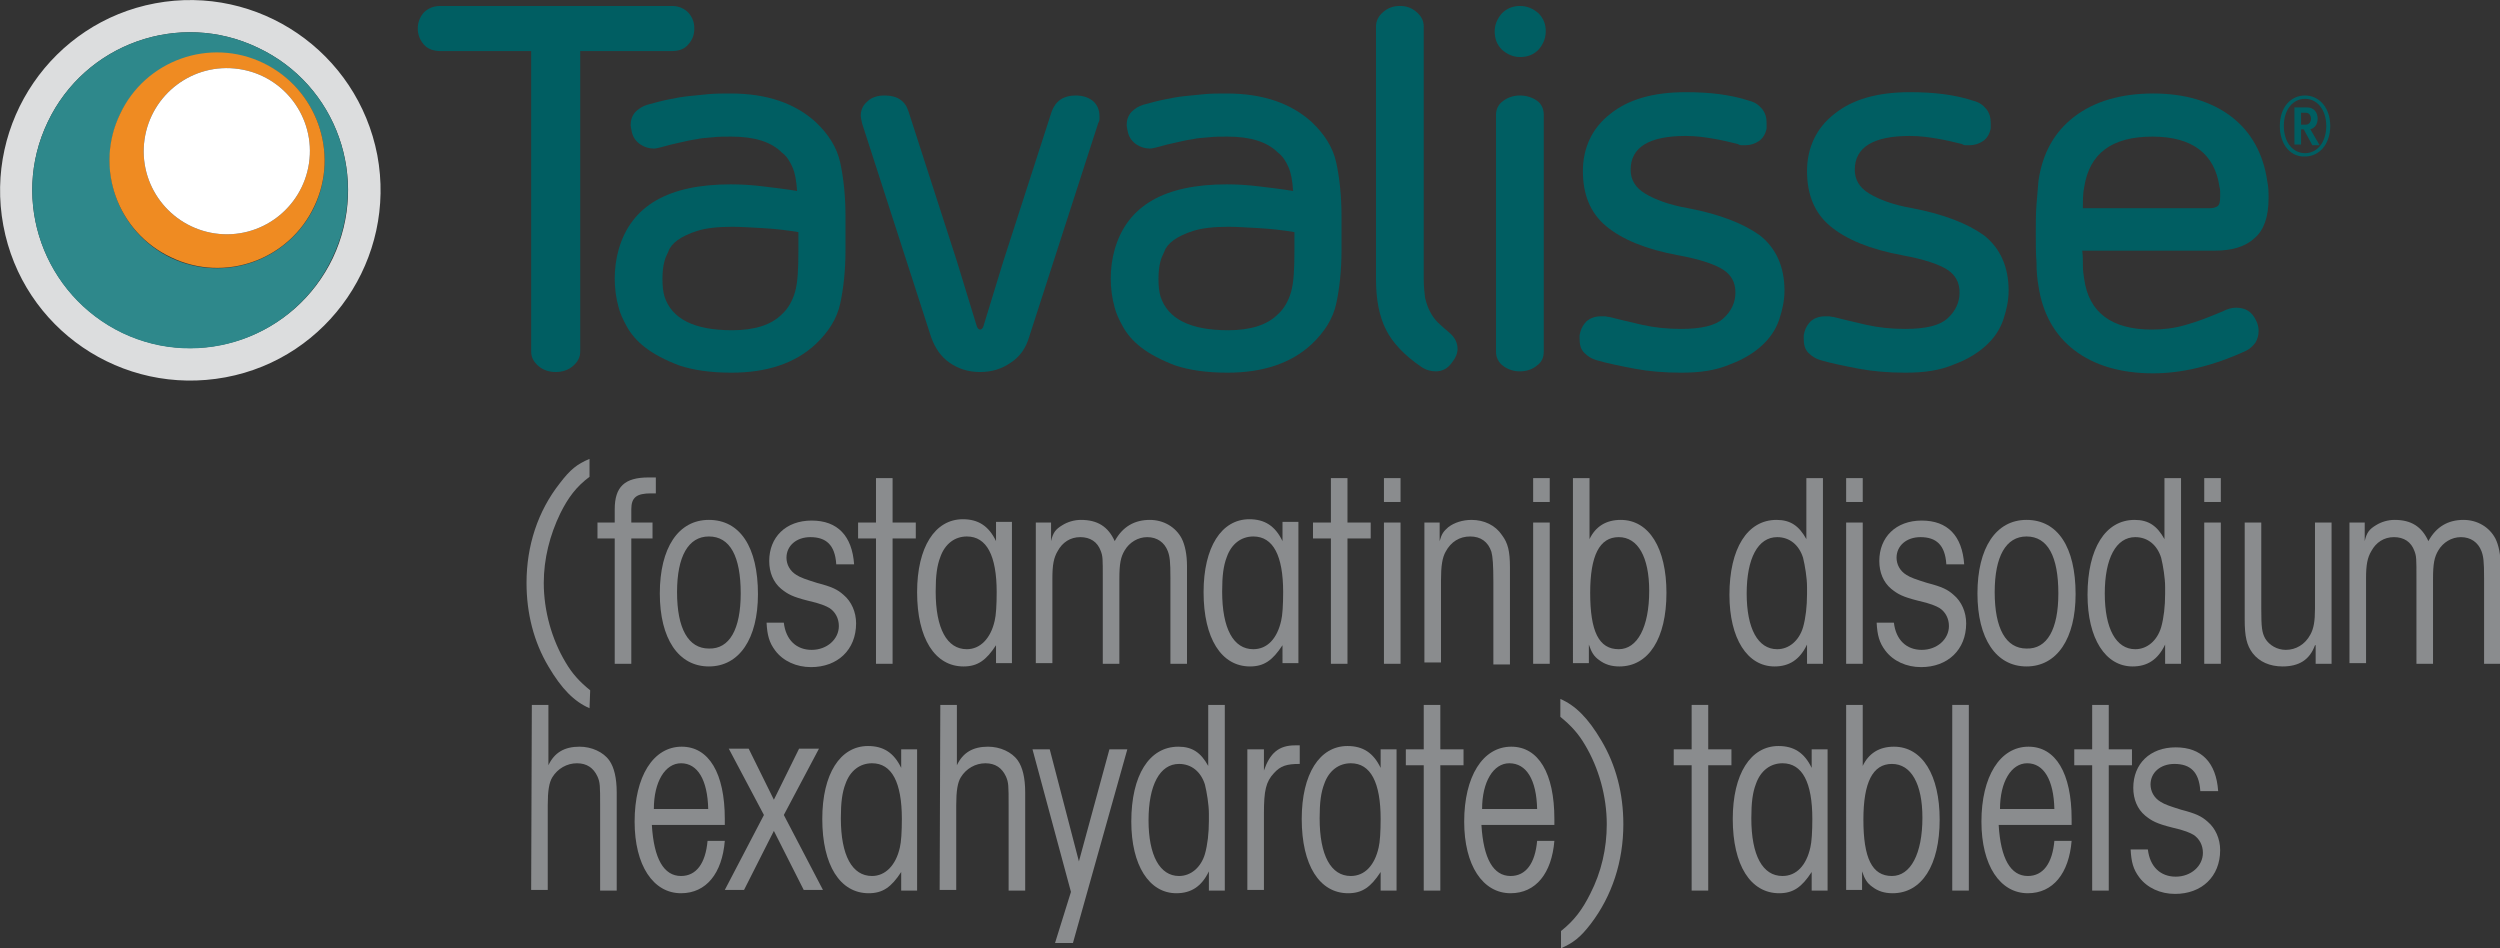
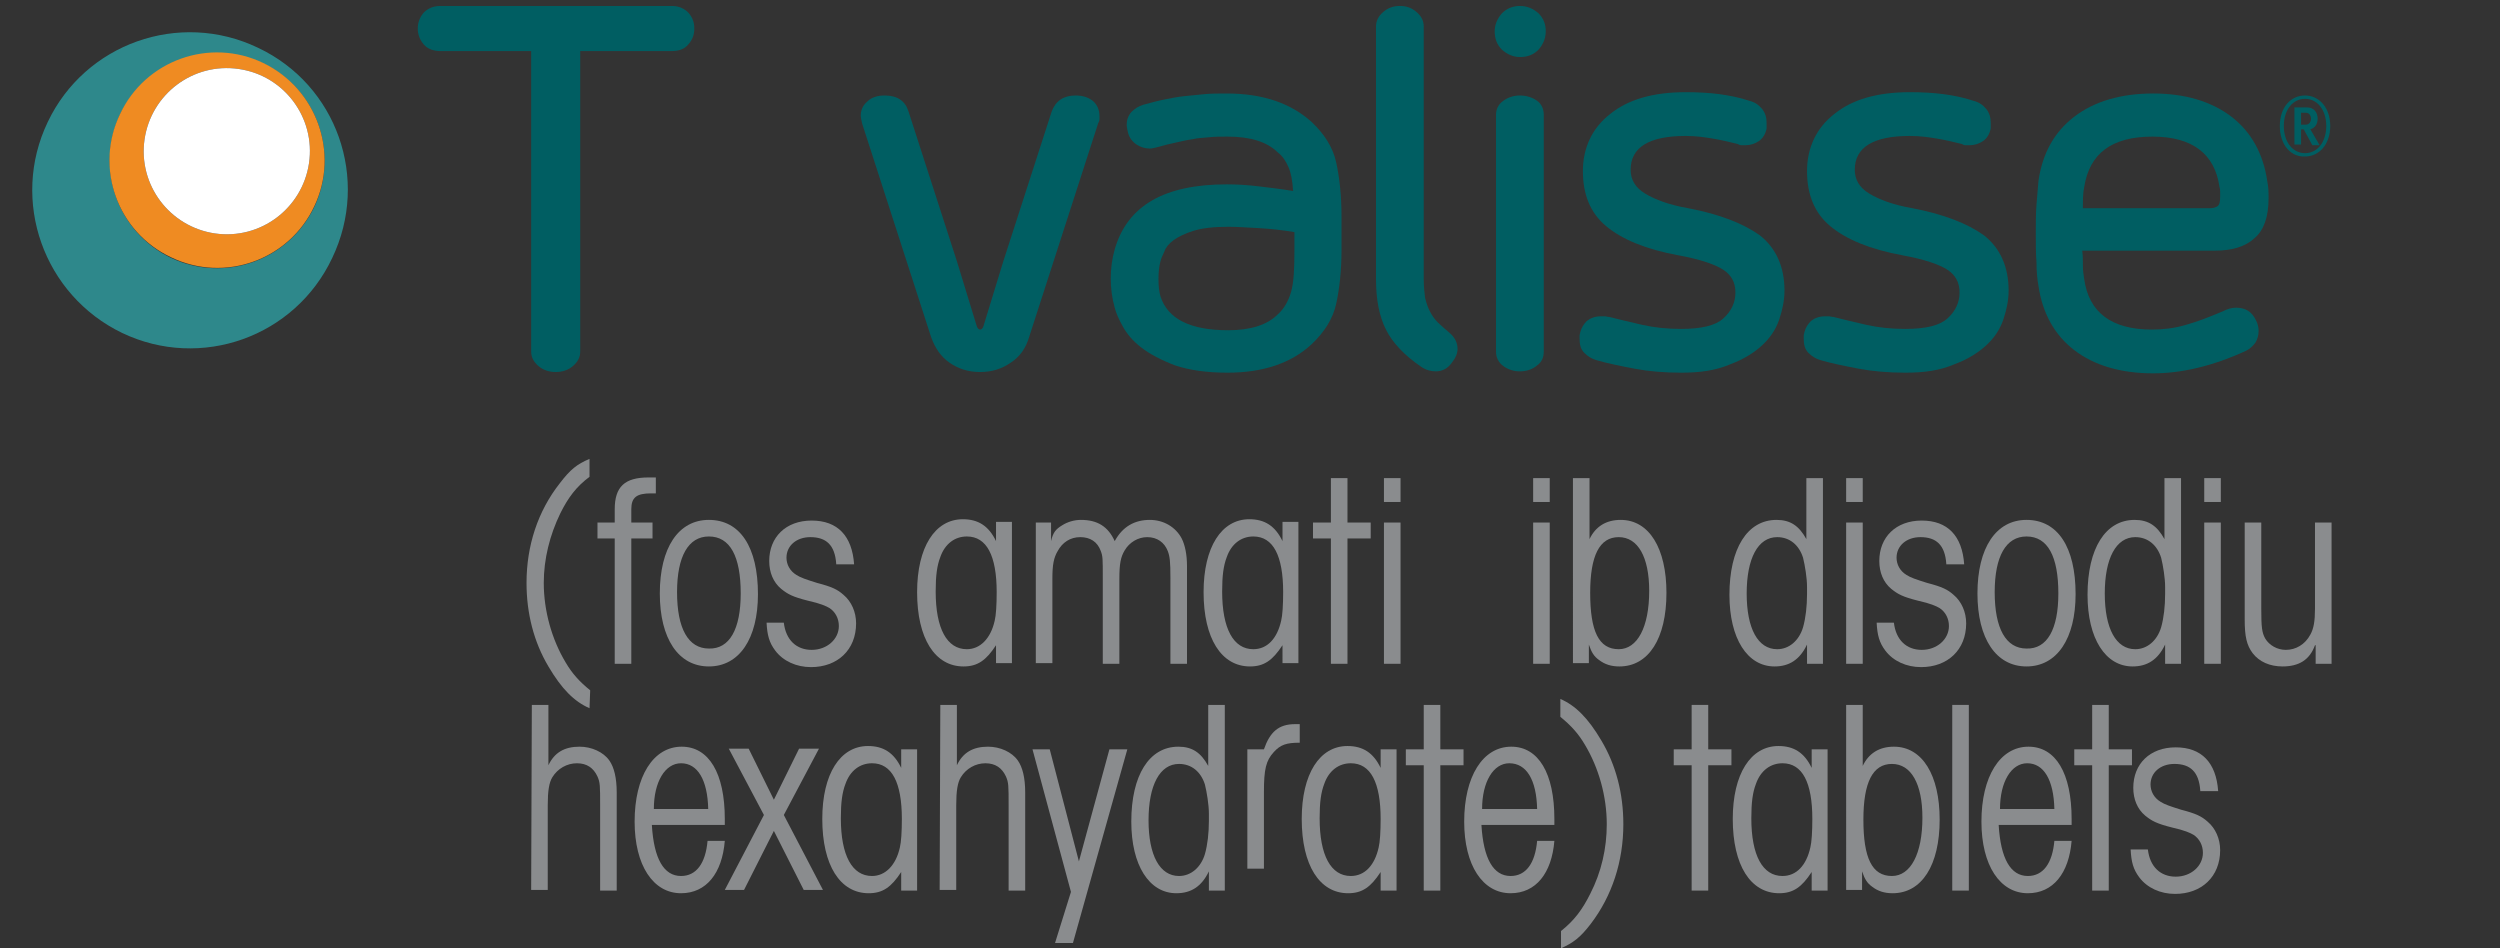
<svg xmlns="http://www.w3.org/2000/svg" version="1.1" id="logo" x="0px" y="0px" viewBox="0 0 377 143" style="enable-background:new 0 0 377 143;" xml:space="preserve">
  <rect x="0" y="0" width="377" height="143" fill="#333333" stroke="none" />
  <style type="text/css">
	.st0{fill:#DCDDDE;}
	.st1{fill:#2E888B;}
	.st2{fill:#EF8B22;}
	.st3{fill:#FFFFFF;}
	.st4{fill:#8A8C8E;}
	.st5{fill:#005E62;}
</style>
-   <path class="st0" d="M56.9,23.4c-3-15.6-18-25.8-33.5-22.9S-2.4,18.4,0.5,34S18.4,59.8,34,56.9S59.8,38.9,56.9,23.4z M50.2,38.9  c-5.7,11.9-19.9,16.9-31.7,11.3C6.6,44.5,1.5,30.3,7.2,18.4C12.8,6.6,27,1.5,38.9,7.2C50.8,12.8,55.8,27,50.2,38.9z" />
  <path class="st1" d="M38.9,7.2C27,1.5,12.8,6.6,7.2,18.4C1.5,30.3,6.6,44.5,18.4,50.2c11.9,5.7,26.1,0.6,31.7-11.3  C55.8,27,50.8,12.8,38.9,7.2z M47.4,31.2c-3.9,8.1-13.5,11.5-21.6,7.7c-8.1-3.9-11.5-13.5-7.7-21.6C22,9.2,31.6,5.8,39.7,9.6  S51.2,23.1,47.4,31.2z" />
  <path class="st2" d="M39.7,9.5c-8.1-3.9-17.8-0.4-21.6,7.7c-3.9,8.1-0.4,17.8,7.7,21.6c8.1,3.9,17.8,0.4,21.6-7.7  C51.2,23.1,47.8,13.4,39.7,9.5z M46.6,24.6c-1,6.8-7.3,11.6-14.2,10.6c-6.8-1-11.6-7.3-10.6-14.2c1-6.8,7.3-11.6,14.2-10.6  S47.6,17.8,46.6,24.6z" />
  <path class="st3" d="M46.6,24.6c-1,6.8-7.3,11.6-14.2,10.6c-6.8-1-11.6-7.3-10.6-14.2c1-6.8,7.3-11.6,14.2-10.6S47.6,17.8,46.6,24.6  z" />
  <g>
    <path class="st4" d="M88.9,106.8c-2.3-1-4.2-2.9-6.2-6.3c-2.2-3.7-3.3-8-3.3-12.6c0-5.6,1.7-10.8,5-15c1.6-2.1,2.6-2.9,4.5-3.7v2.7   c-2,1.5-3.2,3.1-4.4,5.5c-1.6,3.3-2.5,6.9-2.5,10.5c0,4.2,1.2,8.5,3.3,12c1,1.7,2.1,2.9,3.7,4.2L88.9,106.8L88.9,106.8z" />
    <path class="st4" d="M92.7,81.2h-2.6v-2.4h2.6v-2c0-3.4,1.5-4.8,5.1-4.8h1.1v2.4h-0.7c-2.2,0-3,0.6-3,2.4v2h3.2v2.4h-3.2v18.9h-2.5   V81.2z" />
    <path class="st4" d="M99.5,89.5c0-6.9,2.8-11.1,7.4-11.1c4.7,0,7.4,4.1,7.4,11.2c0,6.7-2.8,10.9-7.4,10.9S99.5,96.3,99.5,89.5z    M111.7,89.5c0-5.6-1.6-8.6-4.8-8.6c-3.1,0-4.8,3-4.8,8.4c0,5.5,1.7,8.5,4.8,8.5C110,97.9,111.7,94.9,111.7,89.5z" />
    <path class="st4" d="M126.1,85c-0.2-2.8-1.5-4-3.9-4c-2.1,0-3.6,1.3-3.6,3.1c0,1,0.5,2,1.5,2.6c0.6,0.4,1.5,0.7,3.1,1.2   c2.3,0.6,3.1,1,4,1.8c1.2,1,1.9,2.6,1.9,4.3c0,4-2.8,6.6-6.8,6.6c-2.2,0-4.2-0.9-5.4-2.5c-0.9-1.2-1.2-2.3-1.3-4.2h2.6   c0.3,2.6,1.9,4.1,4.2,4.1s4.1-1.6,4.1-3.6c0-1.1-0.5-2.1-1.4-2.7c-0.5-0.3-1.4-0.7-3.2-1.1c-2.4-0.6-3.1-1-4.1-1.8   c-1.2-1-1.8-2.5-1.8-4.2c0-3.6,2.5-6.1,6.4-6.1s6.1,2.3,6.4,6.6h-2.7V85z" />
-     <path class="st4" d="M132.1,81.2h-2.7v-2.4h2.7v-6.7h2.5v6.7h3.5v2.4h-3.5v18.9h-2.5V81.2z" />
    <path class="st4" d="M150.2,97.3c-1.5,2.3-2.8,3.2-4.9,3.2c-4.3,0-7-4.2-7-11.2c0-6.8,2.7-11,6.9-11c2.3,0,3.9,1,5,3.3v-2.9h2.4   V100h-2.4V97.3z M150,93.6c0.2-0.8,0.3-2.4,0.3-4.3c0-5.5-1.5-8.4-4.5-8.4c-1.8,0-3.3,1.1-4,3.1c-0.5,1.3-0.7,2.8-0.7,5.2   c0,5.6,1.7,8.7,4.7,8.7C147.8,97.9,149.4,96.3,150,93.6z" />
    <path class="st4" d="M156.1,78.8h2.4v2.8c0.3-1.3,0.7-1.8,1.7-2.4c0.8-0.5,1.8-0.8,2.8-0.8c2.5,0,4.1,1,5.1,3.2   c1.2-2.2,3-3.2,5.3-3.2c2.1,0,3.9,1.1,4.8,2.8c0.5,1,0.8,2.4,0.8,4.2v14.7h-2.5V87.2c0-2.6-0.1-3.3-0.4-4.1   c-0.5-1.3-1.6-2.1-3.1-2.1c-1.4,0-2.7,0.8-3.4,2c-0.6,1-0.8,2-0.8,4.3v12.8h-2.5V87.2c0-3,0-3.3-0.3-4.1c-0.5-1.4-1.6-2.1-3.1-2.1   s-2.7,0.8-3.4,2.1c-0.6,1-0.8,2.1-0.8,4.1V100h-2.5V78.8H156.1z" />
    <path class="st4" d="M193.4,97.3c-1.5,2.3-2.8,3.2-4.9,3.2c-4.3,0-7-4.2-7-11.2c0-6.8,2.7-11,6.9-11c2.3,0,3.9,1,5,3.3v-2.9h2.4   V100h-2.4V97.3z M193.2,93.6c0.2-0.8,0.3-2.4,0.3-4.3c0-5.5-1.5-8.4-4.5-8.4c-1.8,0-3.3,1.1-4,3.1c-0.5,1.3-0.7,2.8-0.7,5.2   c0,5.6,1.7,8.7,4.7,8.7C191.1,97.9,192.6,96.3,193.2,93.6z" />
    <path class="st4" d="M200.8,81.2H198v-2.4h2.7v-6.7h2.5v6.7h3.5v2.4h-3.5v18.9h-2.5V81.2H200.8z" />
    <path class="st4" d="M208.7,72.1h2.5v3.6h-2.5V72.1z M208.7,78.8h2.5v21.3h-2.5V78.8z" />
-     <path class="st4" d="M214.7,78.8h2.4v2.8c0.3-1.1,0.6-1.5,1.3-2.1c0.9-0.7,2.2-1.1,3.5-1.1c1.9,0,3.6,0.8,4.6,2.3   c0.9,1.2,1.2,2.4,1.2,4.9v14.6h-2.5V87.7c0-2.5-0.1-3.8-0.3-4.5c-0.5-1.5-1.6-2.3-3.2-2.3s-2.9,0.8-3.7,2.3   c-0.5,0.9-0.7,2.1-0.7,4.4v12.3h-2.5V78.8H214.7z" />
    <path class="st4" d="M231.2,72.1h2.5v3.6h-2.5V72.1z M231.2,78.8h2.5v21.3h-2.5V78.8z" />
    <path class="st4" d="M237.2,72.1h2.5v9.2c0.9-1.9,2.5-2.9,4.7-2.9c4.3,0,6.9,4.3,6.9,11c0,6.9-2.7,11.1-7.1,11.1   c-1.2,0-2.2-0.3-3.1-1c-0.7-0.5-1.1-1.1-1.5-2.3v2.8h-2.4L237.2,72.1L237.2,72.1z M248.7,89.1c0-5.1-1.7-8.1-4.6-8.1   c-2.9,0-4.3,2.8-4.3,8.4c0,5.8,1.3,8.5,4.3,8.5C246.9,97.9,248.7,94.6,248.7,89.1z" />
    <path class="st4" d="M272.5,97.2c-1.1,2.3-2.7,3.3-4.9,3.3c-4.1,0-6.8-4.2-6.8-10.8c0-7,2.7-11.3,7.1-11.3c2.1,0,3.4,0.9,4.5,2.9   v-9.2h2.5v28h-2.4L272.5,97.2L272.5,97.2z M272.5,88.5c0-1.3-0.3-3.2-0.6-4.4c-0.6-1.9-2-3.1-3.9-3.1c-2.9,0-4.6,3.2-4.6,8.5   s1.7,8.4,4.6,8.4c1.8,0,3.3-1.3,3.9-3.3c0.4-1.4,0.6-3.2,0.6-5V88.5z" />
    <path class="st4" d="M278.4,72.1h2.5v3.6h-2.5V72.1z M278.4,78.8h2.5v21.3h-2.5V78.8z" />
    <path class="st4" d="M293.5,85c-0.2-2.8-1.5-4-3.9-4c-2.1,0-3.6,1.3-3.6,3.1c0,1,0.5,2,1.5,2.6c0.6,0.4,1.5,0.7,3.1,1.2   c2.3,0.6,3.1,1,4,1.8c1.2,1,1.9,2.6,1.9,4.3c0,4-2.8,6.6-6.8,6.6c-2.2,0-4.2-0.9-5.4-2.5c-0.9-1.2-1.2-2.3-1.3-4.2h2.6   c0.3,2.6,1.9,4.1,4.2,4.1c2.3,0,4.1-1.6,4.1-3.6c0-1.1-0.5-2.1-1.4-2.7c-0.5-0.3-1.4-0.7-3.2-1.1c-2.4-0.6-3.1-1-4.1-1.8   c-1.2-1-1.8-2.5-1.8-4.2c0-3.6,2.5-6.1,6.4-6.1s6.1,2.3,6.4,6.6h-2.7V85z" />
    <path class="st4" d="M298.2,89.5c0-6.9,2.8-11.1,7.4-11.1c4.7,0,7.4,4.1,7.4,11.2c0,6.7-2.8,10.9-7.4,10.9S298.2,96.3,298.2,89.5z    M310.4,89.5c0-5.6-1.6-8.6-4.8-8.6c-3.1,0-4.8,3-4.8,8.4c0,5.5,1.7,8.5,4.8,8.5C308.7,97.9,310.4,94.9,310.4,89.5z" />
    <path class="st4" d="M326.5,97.2c-1.1,2.3-2.7,3.3-4.9,3.3c-4.1,0-6.8-4.2-6.8-10.8c0-7,2.7-11.3,7.1-11.3c2.1,0,3.4,0.9,4.5,2.9   v-9.2h2.5v28h-2.4L326.5,97.2L326.5,97.2z M326.5,88.5c0-1.3-0.3-3.2-0.6-4.4c-0.6-1.9-2-3.1-3.9-3.1c-2.9,0-4.6,3.2-4.6,8.5   s1.7,8.4,4.6,8.4c1.8,0,3.3-1.3,3.9-3.3c0.4-1.4,0.6-3.2,0.6-5V88.5z" />
    <path class="st4" d="M332.4,72.1h2.5v3.6h-2.5V72.1z M332.4,78.8h2.5v21.3h-2.5V78.8z" />
    <path class="st4" d="M349.1,97.3c-0.8,2.2-2.4,3.2-4.9,3.2c-1.9,0-3.5-0.7-4.5-2c-0.9-1.2-1.2-2.5-1.2-5.1V78.8h2.5v13   c0,2.8,0.1,3.6,0.6,4.5c0.6,1,1.8,1.7,3.1,1.7c1.5,0,2.9-0.8,3.7-2.3c0.5-0.9,0.7-2,0.7-3.9v-13h2.5v21.3h-2.4v-2.8H349.1z" />
-     <path class="st4" d="M354.2,78.8h2.4v2.8c0.3-1.3,0.7-1.8,1.7-2.4c0.8-0.5,1.8-0.8,2.8-0.8c2.5,0,4.1,1,5.1,3.2   c1.2-2.2,3-3.2,5.3-3.2c2.1,0,3.9,1.1,4.8,2.8c0.5,1,0.8,2.4,0.8,4.2v14.7h-2.5V87.2c0-2.6-0.1-3.3-0.4-4.1   c-0.5-1.3-1.6-2.1-3.1-2.1c-1.4,0-2.7,0.8-3.4,2c-0.6,1-0.8,2-0.8,4.3v12.8h-2.5V87.2c0-3,0-3.3-0.3-4.1c-0.5-1.4-1.6-2.1-3.1-2.1   s-2.7,0.8-3.4,2.1c-0.6,1-0.8,2.1-0.8,4.1V100h-2.5V78.8H354.2z" />
    <path class="st4" d="M80.2,106.3h2.5v9.1c0.9-1.9,2.4-2.8,4.7-2.8c1.8,0,3.6,0.8,4.5,2.1c0.7,1,1.1,2.6,1.1,4.8v14.8h-2.5v-12.8   c0-3,0-3.5-0.4-4.4c-0.6-1.3-1.6-2-3.1-2s-2.9,0.8-3.7,2.1c-0.5,0.8-0.7,2.1-0.7,4.2v12.8h-2.5L80.2,106.3L80.2,106.3z" />
    <path class="st4" d="M109.3,126.8c-0.4,4.9-2.8,7.9-6.6,7.9c-4.2,0-7-4.2-7-10.8c0-6.8,2.8-11.3,7.1-11.3c4.1,0,6.5,4,6.5,10.9   c0,0.2,0,0.5,0,0.9h-11c0.3,5.1,1.8,7.7,4.4,7.7c2.3,0,3.7-1.9,4-5.3L109.3,126.8L109.3,126.8z M106.8,122   c-0.1-4.4-1.6-6.9-4.1-6.9c-2.4,0-4.1,2.8-4.1,6.9H106.8z" />
    <path class="st4" d="M115.2,122.9l-5.3-10h3l3.8,7.7l3.8-7.7h3l-5.3,10l5.9,11.3h-2.9l-4.5-8.9l-4.5,8.9h-2.9L115.2,122.9z" />
    <path class="st4" d="M135.9,131.5c-1.5,2.3-2.8,3.2-4.9,3.2c-4.3,0-7-4.2-7-11.2c0-6.8,2.7-11,6.9-11c2.3,0,3.9,1,5,3.3V113h2.4   v21.3h-2.4V131.5z M135.7,127.8c0.2-0.8,0.3-2.4,0.3-4.3c0-5.5-1.5-8.4-4.5-8.4c-1.8,0-3.3,1.1-4,3.1c-0.5,1.3-0.7,2.8-0.7,5.2   c0,5.6,1.7,8.7,4.7,8.7C133.5,132.1,135.1,130.5,135.7,127.8z" />
    <path class="st4" d="M141.8,106.3h2.5v9.1c0.9-1.9,2.4-2.8,4.7-2.8c1.8,0,3.6,0.8,4.5,2.1c0.7,1,1.1,2.6,1.1,4.8v14.8h-2.5v-12.8   c0-3,0-3.5-0.4-4.4c-0.6-1.3-1.6-2-3.1-2s-2.9,0.8-3.7,2.1c-0.5,0.8-0.7,2.1-0.7,4.2v12.8h-2.5L141.8,106.3L141.8,106.3z" />
    <path class="st4" d="M155.7,113h2.6l4.4,16.9l4.6-16.9h2.7l-8.2,29.2h-2.7l2.4-7.7L155.7,113z" />
    <path class="st4" d="M182.3,131.4c-1.1,2.3-2.7,3.3-4.9,3.3c-4.1,0-6.8-4.2-6.8-10.8c0-7,2.7-11.3,7.1-11.3c2.1,0,3.4,0.9,4.5,2.9   v-9.2h2.5v28h-2.4L182.3,131.4L182.3,131.4z M182.3,122.7c0-1.3-0.3-3.2-0.6-4.4c-0.6-1.9-2-3.1-3.9-3.1c-2.9,0-4.6,3.2-4.6,8.5   s1.7,8.4,4.6,8.4c1.8,0,3.3-1.3,3.9-3.3c0.4-1.4,0.6-3.2,0.6-5V122.7z" />
-     <path class="st4" d="M188.2,113h2.4v3.2c0.9-2.6,2.2-3.8,4.7-3.8h0.7v2.8c-2,0-2.9,0.3-3.9,1.4c-1.2,1.3-1.5,2.6-1.5,6.1v11.5h-2.5   V113H188.2z" />
+     <path class="st4" d="M188.2,113h2.4c0.9-2.6,2.2-3.8,4.7-3.8h0.7v2.8c-2,0-2.9,0.3-3.9,1.4c-1.2,1.3-1.5,2.6-1.5,6.1v11.5h-2.5   V113H188.2z" />
    <path class="st4" d="M208.2,131.5c-1.5,2.3-2.8,3.2-4.9,3.2c-4.3,0-7-4.2-7-11.2c0-6.8,2.7-11,6.9-11c2.3,0,3.9,1,5,3.3V113h2.4   v21.3h-2.4V131.5z M207.9,127.8c0.2-0.8,0.3-2.4,0.3-4.3c0-5.5-1.5-8.4-4.5-8.4c-1.8,0-3.3,1.1-4,3.1c-0.5,1.3-0.7,2.8-0.7,5.2   c0,5.6,1.7,8.7,4.7,8.7C205.8,132.1,207.3,130.5,207.9,127.8z" />
    <path class="st4" d="M214.7,115.4H212V113h2.7v-6.7h2.5v6.7h3.5v2.4h-3.5v18.9h-2.5V115.4z" />
    <path class="st4" d="M234.4,126.8c-0.4,4.9-2.8,7.9-6.6,7.9c-4.2,0-7-4.2-7-10.8c0-6.8,2.8-11.3,7.1-11.3c4.1,0,6.5,4,6.5,10.9   c0,0.2,0,0.5,0,0.9h-11c0.3,5.1,1.8,7.7,4.4,7.7c2.3,0,3.7-1.9,4-5.3L234.4,126.8L234.4,126.8z M231.8,122   c-0.1-4.4-1.6-6.9-4.2-6.9c-2.4,0-4.1,2.8-4.1,6.9H231.8z" />
    <path class="st4" d="M239.8,134.8c1.7-3.3,2.5-6.9,2.5-10.5c0-4.2-1.2-8.5-3.3-12c-1-1.7-2.1-2.9-3.7-4.2v-2.7   c2.3,1,4.2,2.9,6.2,6.3c2.2,3.7,3.3,8,3.3,12.6c0,5.6-1.7,10.8-4.9,15c-1.6,2.1-2.7,2.9-4.5,3.7v-2.6   C237.4,138.8,238.6,137.2,239.8,134.8z" />
    <path class="st4" d="M255.1,115.4h-2.7V113h2.7v-6.7h2.5v6.7h3.5v2.4h-3.5v18.9h-2.5V115.4z" />
    <path class="st4" d="M273.2,131.5c-1.5,2.3-2.8,3.2-4.9,3.2c-4.3,0-7-4.2-7-11.2c0-6.8,2.7-11,6.9-11c2.3,0,3.9,1,5,3.3V113h2.4   v21.3h-2.4V131.5z M273,127.8c0.2-0.8,0.3-2.4,0.3-4.3c0-5.5-1.5-8.4-4.5-8.4c-1.8,0-3.3,1.1-4,3.1c-0.5,1.3-0.7,2.8-0.7,5.2   c0,5.6,1.7,8.7,4.7,8.7C270.9,132.1,272.4,130.5,273,127.8z" />
    <path class="st4" d="M278.4,106.3h2.5v9.2c0.9-1.9,2.5-2.9,4.7-2.9c4.3,0,6.9,4.3,6.9,11c0,6.9-2.7,11.1-7.1,11.1   c-1.2,0-2.2-0.3-3.1-1c-0.7-0.5-1.1-1.1-1.5-2.3v2.8h-2.4V106.3z M289.9,123.3c0-5.1-1.7-8.1-4.6-8.1s-4.3,2.8-4.3,8.4   c0,5.8,1.3,8.5,4.3,8.5C288.1,132.1,289.9,128.8,289.9,123.3z" />
    <path class="st4" d="M294.4,106.3h2.5v28h-2.5V106.3z" />
    <path class="st4" d="M312.4,126.8c-0.4,4.9-2.8,7.9-6.6,7.9c-4.2,0-7-4.2-7-10.8c0-6.8,2.8-11.3,7.1-11.3c4.1,0,6.5,4,6.5,10.9   c0,0.2,0,0.5,0,0.9h-11c0.3,5.1,1.8,7.7,4.4,7.7c2.3,0,3.7-1.9,4-5.3L312.4,126.8L312.4,126.8z M309.8,122   c-0.1-4.4-1.6-6.9-4.1-6.9c-2.4,0-4.1,2.8-4.1,6.9H309.8z" />
    <path class="st4" d="M315.5,115.4h-2.7V113h2.7v-6.7h2.5v6.7h3.5v2.4H318v18.9h-2.5V115.4z" />
    <path class="st4" d="M331.8,119.2c-0.2-2.8-1.5-4-3.9-4c-2.1,0-3.6,1.3-3.6,3.1c0,1,0.5,2,1.5,2.6c0.6,0.4,1.5,0.7,3.1,1.2   c2.3,0.6,3.1,1,4,1.8c1.2,1,1.9,2.6,1.9,4.3c0,4-2.8,6.6-6.8,6.6c-2.2,0-4.2-0.9-5.4-2.5c-0.9-1.2-1.2-2.3-1.3-4.2h2.6   c0.3,2.6,1.9,4.1,4.2,4.1c2.3,0,4.1-1.6,4.1-3.6c0-1.1-0.5-2.1-1.4-2.7c-0.5-0.3-1.4-0.7-3.2-1.1c-2.4-0.6-3.1-1-4.1-1.8   c-1.2-1-1.8-2.5-1.8-4.2c0-3.6,2.5-6.1,6.4-6.1s6.1,2.3,6.4,6.6h-2.7V119.2z" />
  </g>
  <g>
    <g>
      <path class="st5" d="M103.8,1.9c0.6,0.7,0.9,1.4,0.9,2.4s-0.3,1.7-0.9,2.4s-1.4,1-2.5,1H87.5V53c0,0.9-0.4,1.6-1.1,2.2    c-0.7,0.6-1.6,0.9-2.6,0.9s-1.9-0.3-2.6-0.9c-0.7-0.6-1.1-1.3-1.1-2.2V7.7H66.4c-1,0-1.9-0.3-2.5-1C63.3,6,63,5.2,63,4.3    s0.3-1.7,0.9-2.4c0.6-0.6,1.4-1,2.5-1h34.9C102.4,0.9,103.2,1.3,103.8,1.9z" />
-       <path class="st5" d="M123,18.4c1.9,1.8,3.2,3.8,3.7,6.1s0.8,5,0.8,8.1v5.1c0,3.1-0.3,5.8-0.8,8.1s-1.8,4.3-3.7,6.1    c-3.1,2.9-7.4,4.3-12.7,4.3c-3.2,0-5.8-0.4-7.9-1.1c-2.1-0.8-3.8-1.7-5.1-2.7c-1.3-1-2.2-2.1-2.8-3.2c-0.6-1.1-1-2-1.2-2.8    c-0.4-1.4-0.6-2.9-0.6-4.4s0.2-3,0.6-4.4c1.9-6.6,7.5-9.8,16.9-9.8c1.6,0,3.2,0.1,4.8,0.3c1.7,0.2,3.4,0.4,5.2,0.7    c-0.1-1.5-0.3-2.7-0.7-3.6c-0.4-0.9-0.9-1.7-1.6-2.2c-1.6-1.6-4.1-2.4-7.6-2.4c-1,0-2,0-2.8,0.1c-0.9,0.1-1.7,0.1-2.5,0.3    c-0.8,0.1-1.6,0.3-2.5,0.5s-1.8,0.4-2.8,0.7c-0.4,0.1-0.8,0.2-1.1,0.2c-0.7,0-1.4-0.2-2-0.6s-1.1-1-1.3-1.8    c-0.1-0.5-0.2-0.9-0.2-1.1c0-0.8,0.2-1.4,0.7-2c0.5-0.5,1.1-0.9,1.8-1.1c1.1-0.3,2.2-0.6,3.2-0.8s2-0.4,3-0.5s2-0.2,3-0.3    s2.1-0.1,3.4-0.1C115.7,14.1,119.9,15.6,123,18.4z M117.9,47.4c0.9-0.8,1.6-2,2-3.4s0.5-3.5,0.5-6.2V35c-1.8-0.3-3.6-0.5-5.4-0.6    s-3.3-0.2-4.6-0.2c-2.2,0-3.9,0.2-5.2,0.6c-1.3,0.4-2.3,0.9-3,1.4s-1.2,1.1-1.4,1.7c-0.3,0.6-0.5,1.1-0.6,1.5    c-0.2,0.7-0.3,1.6-0.3,2.7c0,1.1,0.1,1.9,0.3,2.6c1.1,3.4,4.5,5.1,10.2,5.1C113.8,49.8,116.3,49,117.9,47.4z" />
      <path class="st5" d="M162.2,14.4c1.1,0,2,0.3,2.7,0.9c0.6,0.6,0.9,1.3,0.9,2.2c0,0.2,0,0.3,0,0.5s-0.1,0.4-0.2,0.6l-10.4,32.2    c-0.5,1.7-1.4,3-2.8,3.9c-1.3,0.9-2.8,1.4-4.6,1.4s-3.3-0.5-4.6-1.4s-2.2-2.2-2.8-3.9L130,18.6c-0.1-0.5-0.2-0.9-0.2-1.1    c0-0.9,0.3-1.6,1-2.2c0.6-0.6,1.5-0.9,2.6-0.9c1.9,0,3.1,0.8,3.6,2.4l7.3,22.6l3,9.8c0.1,0.3,0.3,0.5,0.5,0.5s0.4-0.2,0.5-0.5    l3-9.8l7.3-22.6C159.2,15.2,160.4,14.4,162.2,14.4z" />
      <path class="st5" d="M197.8,18.4c1.9,1.8,3.2,3.8,3.7,6.1s0.8,5,0.8,8.1v5.1c0,3.1-0.3,5.8-0.8,8.1s-1.8,4.3-3.7,6.1    c-3.1,2.9-7.4,4.3-12.7,4.3c-3.2,0-5.8-0.4-7.9-1.1c-2.1-0.8-3.8-1.7-5.1-2.7s-2.2-2.1-2.8-3.2c-0.6-1.1-1-2-1.2-2.8    c-0.4-1.4-0.6-2.9-0.6-4.4s0.2-3,0.6-4.4c1.9-6.6,7.5-9.8,16.9-9.8c1.6,0,3.2,0.1,4.8,0.3c1.7,0.2,3.4,0.4,5.2,0.7    c-0.1-1.5-0.3-2.7-0.7-3.6s-0.9-1.7-1.6-2.2c-1.6-1.6-4.1-2.4-7.6-2.4c-1,0-2,0-2.8,0.1c-0.9,0.1-1.7,0.1-2.5,0.3    c-0.8,0.1-1.6,0.3-2.5,0.5s-1.8,0.4-2.8,0.7c-0.4,0.1-0.8,0.2-1.1,0.2c-0.7,0-1.4-0.2-2-0.6s-1.1-1-1.3-1.8    c-0.1-0.5-0.2-0.9-0.2-1.1c0-0.8,0.2-1.4,0.7-2c0.5-0.5,1.1-0.9,1.8-1.1c1.1-0.3,2.2-0.6,3.2-0.8s2-0.4,3-0.5s2-0.2,3-0.3    s2.1-0.1,3.4-0.1C190.5,14.1,194.7,15.6,197.8,18.4z M192.7,47.4c0.9-0.8,1.6-2,2-3.4s0.5-3.5,0.5-6.2V35    c-1.8-0.3-3.6-0.5-5.4-0.6c-1.8-0.1-3.3-0.2-4.6-0.2c-2.2,0-3.9,0.2-5.2,0.6c-1.3,0.4-2.3,0.9-3,1.4s-1.2,1.1-1.4,1.7    c-0.3,0.6-0.5,1.1-0.6,1.5c-0.2,0.7-0.3,1.6-0.3,2.7c0,1.1,0.1,1.9,0.3,2.6c1.1,3.4,4.5,5.1,10.2,5.1    C188.6,49.8,191.1,49,192.7,47.4z" />
      <path class="st5" d="M216.5,56c-0.7,0-1.5-0.2-2.2-0.7c-2.5-1.7-4.3-3.6-5.3-5.6s-1.5-4.5-1.5-7.6V4c0-0.9,0.4-1.6,1.1-2.2    c0.7-0.6,1.5-0.9,2.5-0.9s1.8,0.3,2.5,0.9s1.1,1.3,1.1,2.2v38.1c0,1.1,0.1,2,0.2,2.8c0.2,0.8,0.4,1.4,0.7,2s0.7,1.2,1.2,1.7    s1.1,1,1.8,1.6c0.8,0.7,1.2,1.5,1.2,2.4c0,0.7-0.3,1.4-0.8,2C218.4,55.5,217.6,56,216.5,56z" />
      <path class="st5" d="M229.2,0.9c1.1,0,2,0.4,2.8,1.1c0.8,0.8,1.1,1.7,1.1,2.7c0,1.1-0.4,2-1.1,2.8c-0.8,0.8-1.7,1.1-2.8,1.1    c-1,0-1.9-0.4-2.7-1.1c-0.8-0.8-1.1-1.7-1.1-2.8c0-1,0.4-1.9,1.1-2.7C227.2,1.3,228.1,0.9,229.2,0.9z M229.2,56    c-1,0-1.8-0.3-2.5-0.8s-1.1-1.3-1.1-2.1V17.3c0-0.9,0.4-1.6,1.1-2.1s1.5-0.8,2.5-0.8s1.9,0.3,2.6,0.8c0.7,0.5,1,1.3,1,2.1V53    c0,0.9-0.3,1.6-1,2.1C231.1,55.7,230.2,56,229.2,56z" />
      <path class="st5" d="M253.5,56.2c-2.5,0-4.9-0.2-7-0.6c-2.1-0.4-4.1-0.8-5.8-1.3c-0.7-0.2-1.3-0.6-1.8-1.1s-0.7-1.2-0.7-2.1    c0-0.2,0-0.3,0-0.5s0.1-0.3,0.1-0.5c0.2-0.7,0.5-1.2,1-1.7c0.5-0.4,1.2-0.7,2.1-0.7c0.2,0,0.4,0,0.6,0c0.2,0,0.4,0.1,0.7,0.1    c1.6,0.4,3.2,0.8,5,1.2s3.7,0.6,5.8,0.6c3.1,0,5.2-0.5,6.4-1.6s1.8-2.4,1.8-3.9s-0.6-2.6-1.8-3.4c-1.2-0.8-3.5-1.6-6.8-2.2    c-4.9-0.9-8.5-2.4-10.9-4.4s-3.5-4.8-3.5-8.3s1.4-6.5,4.1-8.6c2.7-2.2,6.5-3.3,11.4-3.3c1.9,0,3.6,0.1,5.1,0.3s3,0.5,4.5,1    c0.8,0.2,1.4,0.6,1.9,1.2s0.7,1.3,0.7,2.1c0,0.1,0,0.2,0,0.4c0,0.2,0,0.3,0,0.5c-0.2,0.9-0.6,1.5-1.2,1.9s-1.3,0.6-2,0.6    c-0.2,0-0.4,0-0.6,0s-0.4-0.1-0.6-0.2c-1.2-0.3-2.5-0.6-3.7-0.8c-1.2-0.2-2.5-0.4-4.1-0.4c-5.5,0-8.3,1.7-8.3,5.1    c0,1.5,0.7,2.7,2.2,3.6s3.6,1.7,6.5,2.2c4.7,0.9,8.3,2.3,10.8,4.1c2.4,1.9,3.7,4.7,3.7,8.3c0,1.5-0.3,2.9-0.8,4.4    s-1.4,2.8-2.6,3.9c-1.2,1.1-2.8,2.1-4.7,2.8C258.7,55.9,256.3,56.2,253.5,56.2z" />
      <path class="st5" d="M287.3,56.2c-2.5,0-4.9-0.2-7-0.6c-2.1-0.4-4.1-0.8-5.8-1.3c-0.7-0.2-1.3-0.6-1.8-1.1S272,52,272,51.1    c0-0.2,0-0.3,0-0.5s0.1-0.3,0.1-0.5c0.2-0.7,0.5-1.2,1-1.7c0.5-0.4,1.2-0.7,2.1-0.7c0.2,0,0.4,0,0.6,0s0.4,0.1,0.7,0.1    c1.6,0.4,3.2,0.8,5,1.2s3.7,0.6,5.8,0.6c3.1,0,5.2-0.5,6.4-1.6c1.2-1.1,1.8-2.4,1.8-3.9s-0.6-2.6-1.8-3.4    c-1.2-0.8-3.5-1.6-6.8-2.2c-4.9-0.9-8.5-2.4-10.9-4.4s-3.5-4.8-3.5-8.3s1.4-6.5,4.1-8.6c2.7-2.2,6.5-3.3,11.4-3.3    c1.9,0,3.6,0.1,5.1,0.3s3,0.5,4.5,1c0.8,0.2,1.4,0.6,1.9,1.2s0.7,1.3,0.7,2.1c0,0.1,0,0.2,0,0.4c0,0.2,0,0.3,0,0.5    c-0.2,0.9-0.6,1.5-1.2,1.9s-1.3,0.6-2,0.6c-0.2,0-0.4,0-0.6,0s-0.4-0.1-0.6-0.2c-1.2-0.3-2.5-0.6-3.7-0.8    c-1.2-0.2-2.5-0.4-4.1-0.4c-5.5,0-8.3,1.7-8.3,5.1c0,1.5,0.7,2.7,2.2,3.6s3.6,1.7,6.5,2.2c4.7,0.9,8.3,2.3,10.8,4.1    c2.4,1.9,3.7,4.7,3.7,8.3c0,1.5-0.3,2.9-0.8,4.4s-1.4,2.8-2.6,3.9c-1.2,1.1-2.8,2.1-4.7,2.8C292.5,55.9,290.1,56.2,287.3,56.2z" />
      <path class="st5" d="M335.3,46.9c0.6-0.3,1.2-0.5,1.9-0.5c1.4,0,2.4,0.6,3,1.9c0.3,0.6,0.4,1.1,0.4,1.6c0,0.7-0.2,1.3-0.5,1.8    c-0.4,0.5-0.8,0.9-1.4,1.2c-5,2.3-9.7,3.4-14,3.4c-4.9,0-8.9-1.2-11.9-3.5s-4.8-5.6-5.4-9.7c-0.2-1.1-0.3-2.3-0.3-3.6    c-0.1-1.2-0.1-2.7-0.1-4.3s0-3,0.1-4.3c0.1-1.2,0.2-2.4,0.3-3.6c0.6-4.2,2.4-7.4,5.4-9.7s7-3.5,11.9-3.5c4.8,0,8.8,1.2,11.8,3.5    s4.8,5.6,5.4,9.7c0.2,0.9,0.2,1.8,0.2,2.6c0,2.8-0.7,4.8-2.1,6c-1.4,1.3-3.4,1.9-6,1.9h-20c0.1,0.7,0.1,1.5,0.1,2.2    c0,0.8,0.1,1.5,0.2,2.1c0.7,5,4.1,7.6,10.2,7.6c1.7,0,3.4-0.2,5.1-0.7C331.4,48.5,333.2,47.8,335.3,46.9z M314.3,28.2    c-0.2,0.9-0.2,2-0.2,3.2h19.1c0.5,0,0.9-0.1,1.2-0.3c0.3-0.2,0.4-0.7,0.4-1.4c0-0.2,0-0.4,0-0.7c0-0.2,0-0.5-0.1-0.8    c-0.7-5-4.1-7.6-10.1-7.6C318.5,20.6,315.1,23.1,314.3,28.2z" />
    </g>
    <g>
      <path class="st5" d="M343.8,19c0-2.9,1.7-4.6,3.8-4.6c2.1,0,3.8,1.8,3.8,4.6s-1.7,4.6-3.8,4.6C345.5,23.7,343.8,21.9,343.8,19z     M350.8,19c0-2.5-1.4-4.1-3.2-4.1c-1.8,0-3.2,1.6-3.2,4.1s1.4,4.1,3.2,4.1S350.8,21.5,350.8,19z M347.4,19.5H347v2.3h-1v-5.6h1.9    c1.1,0,1.6,0.8,1.6,1.7c0,0.8-0.4,1.4-1.1,1.6l1.4,2.4h-1.1L347.4,19.5z M347.7,18.8c0.5,0,0.8-0.4,0.8-0.9s-0.3-0.9-0.8-0.9H347    v1.8H347.7z" />
    </g>
  </g>
</svg>